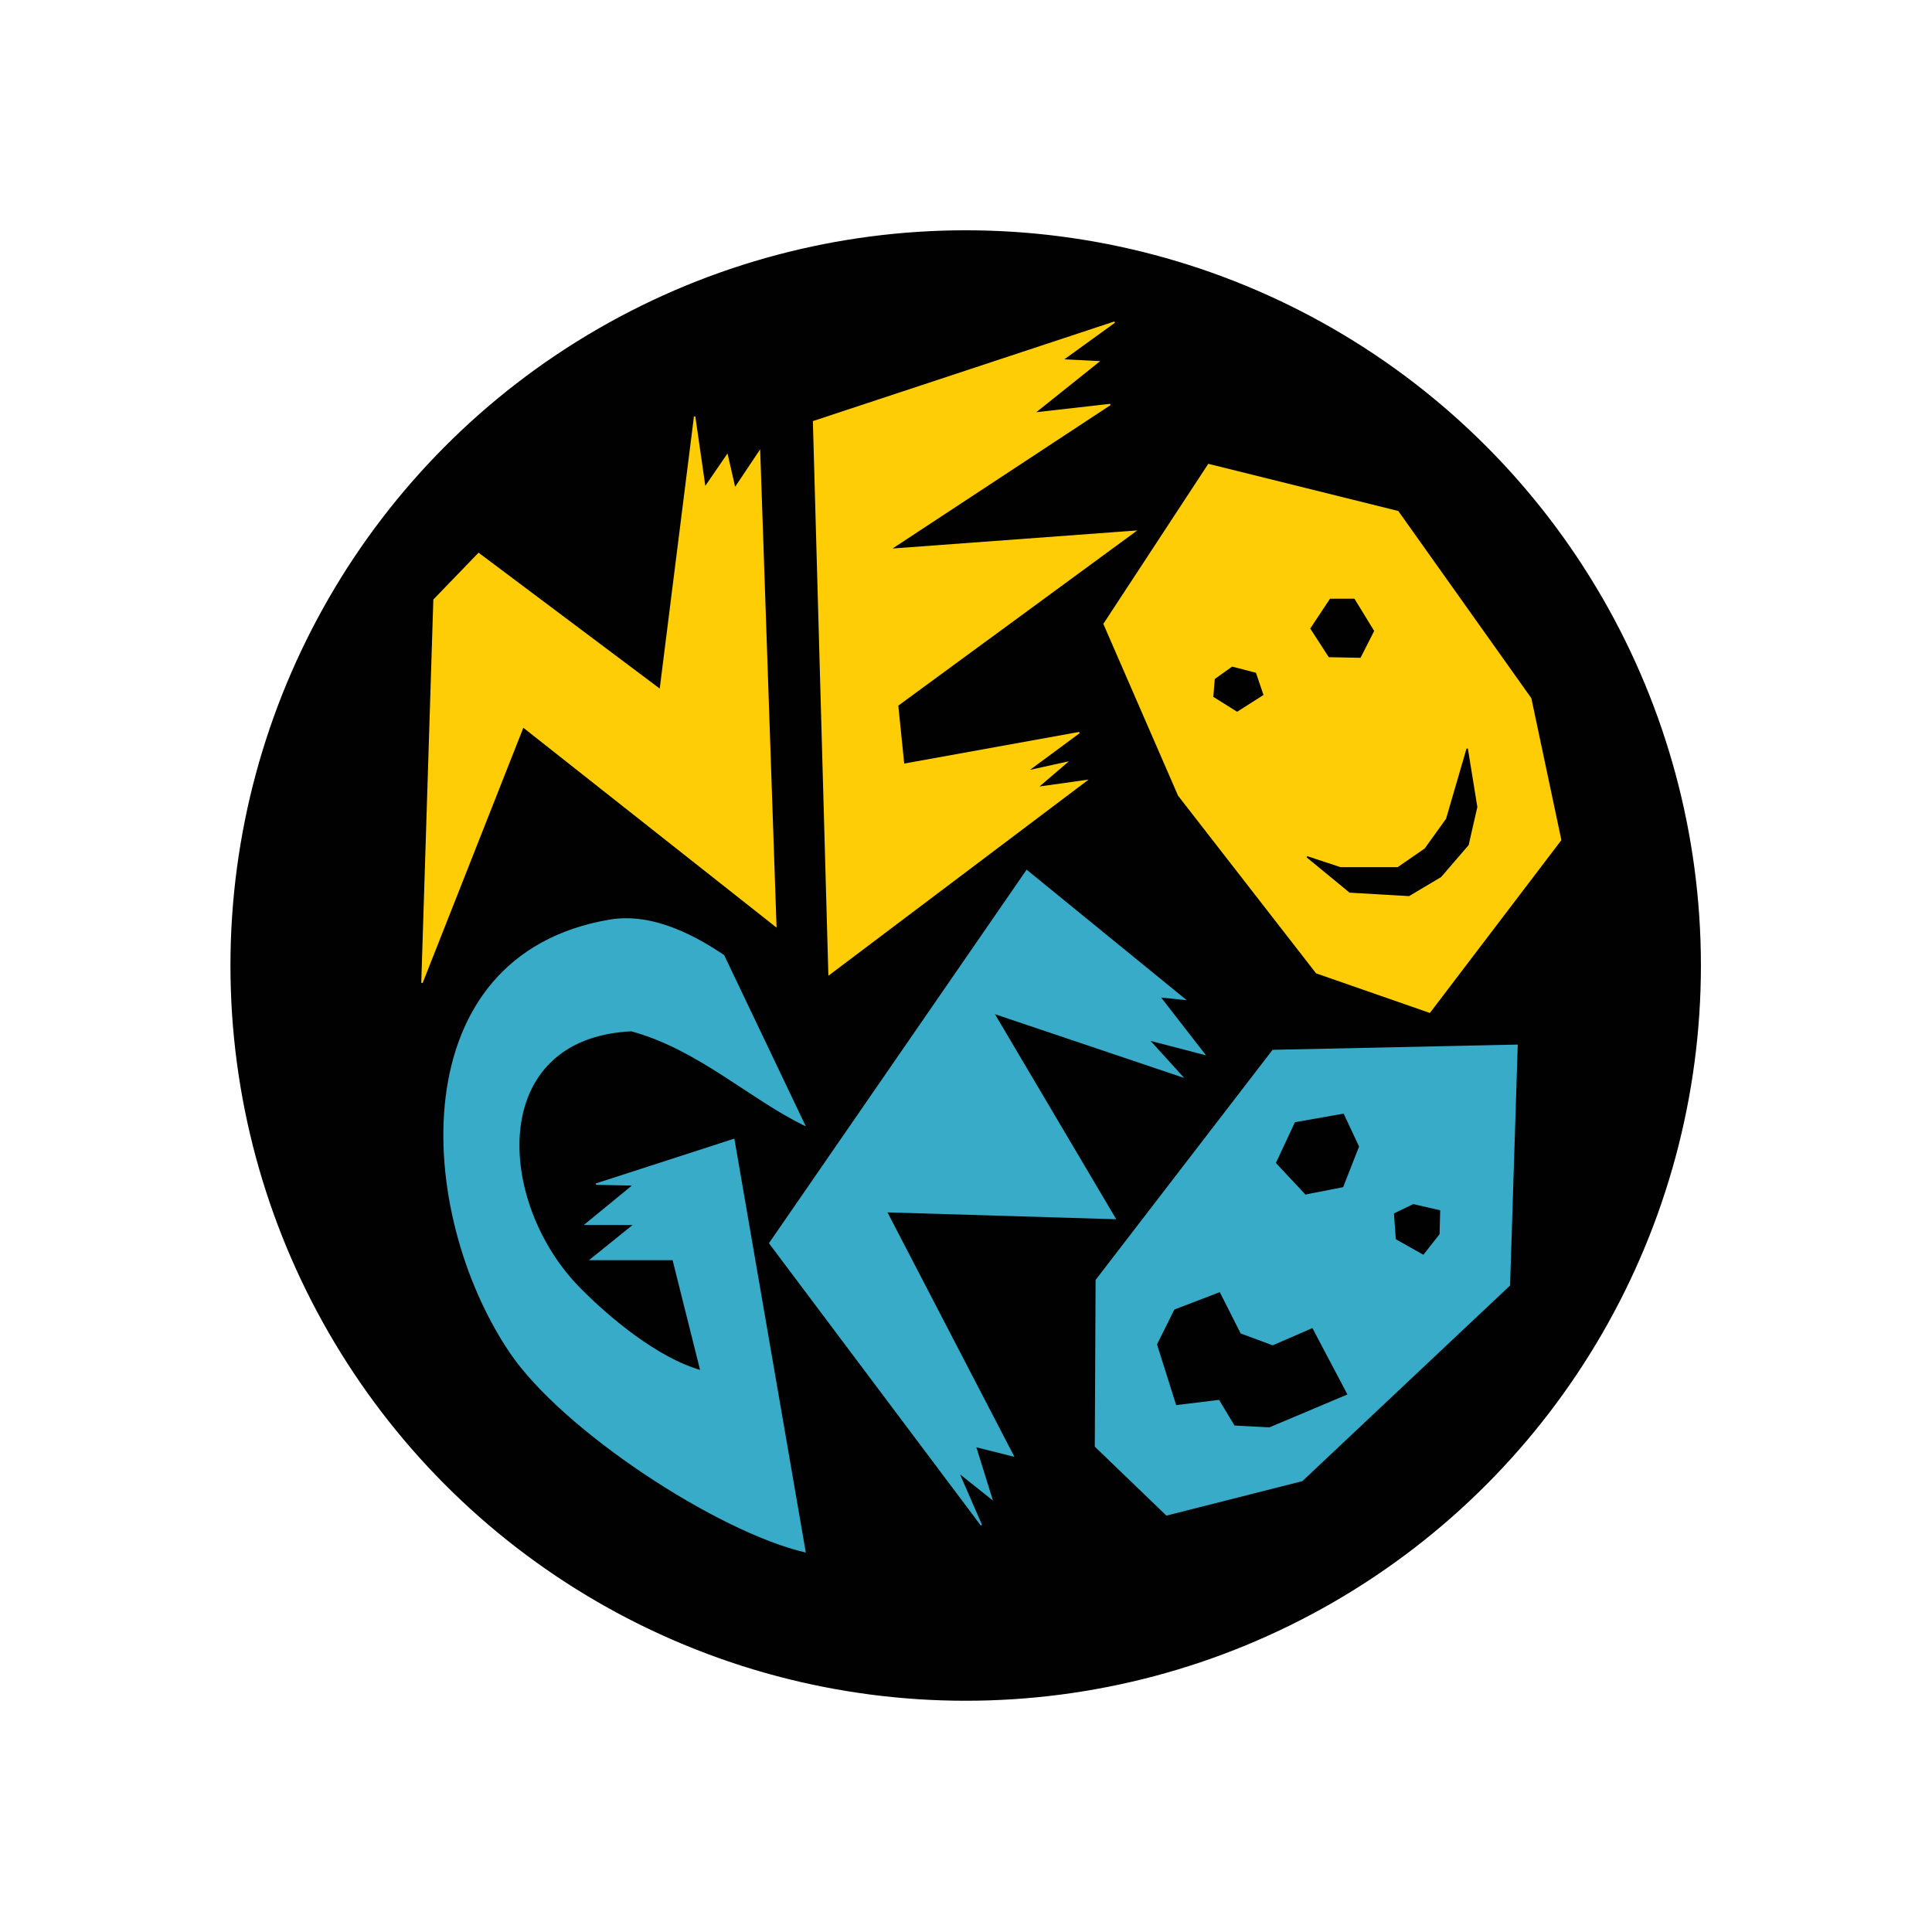
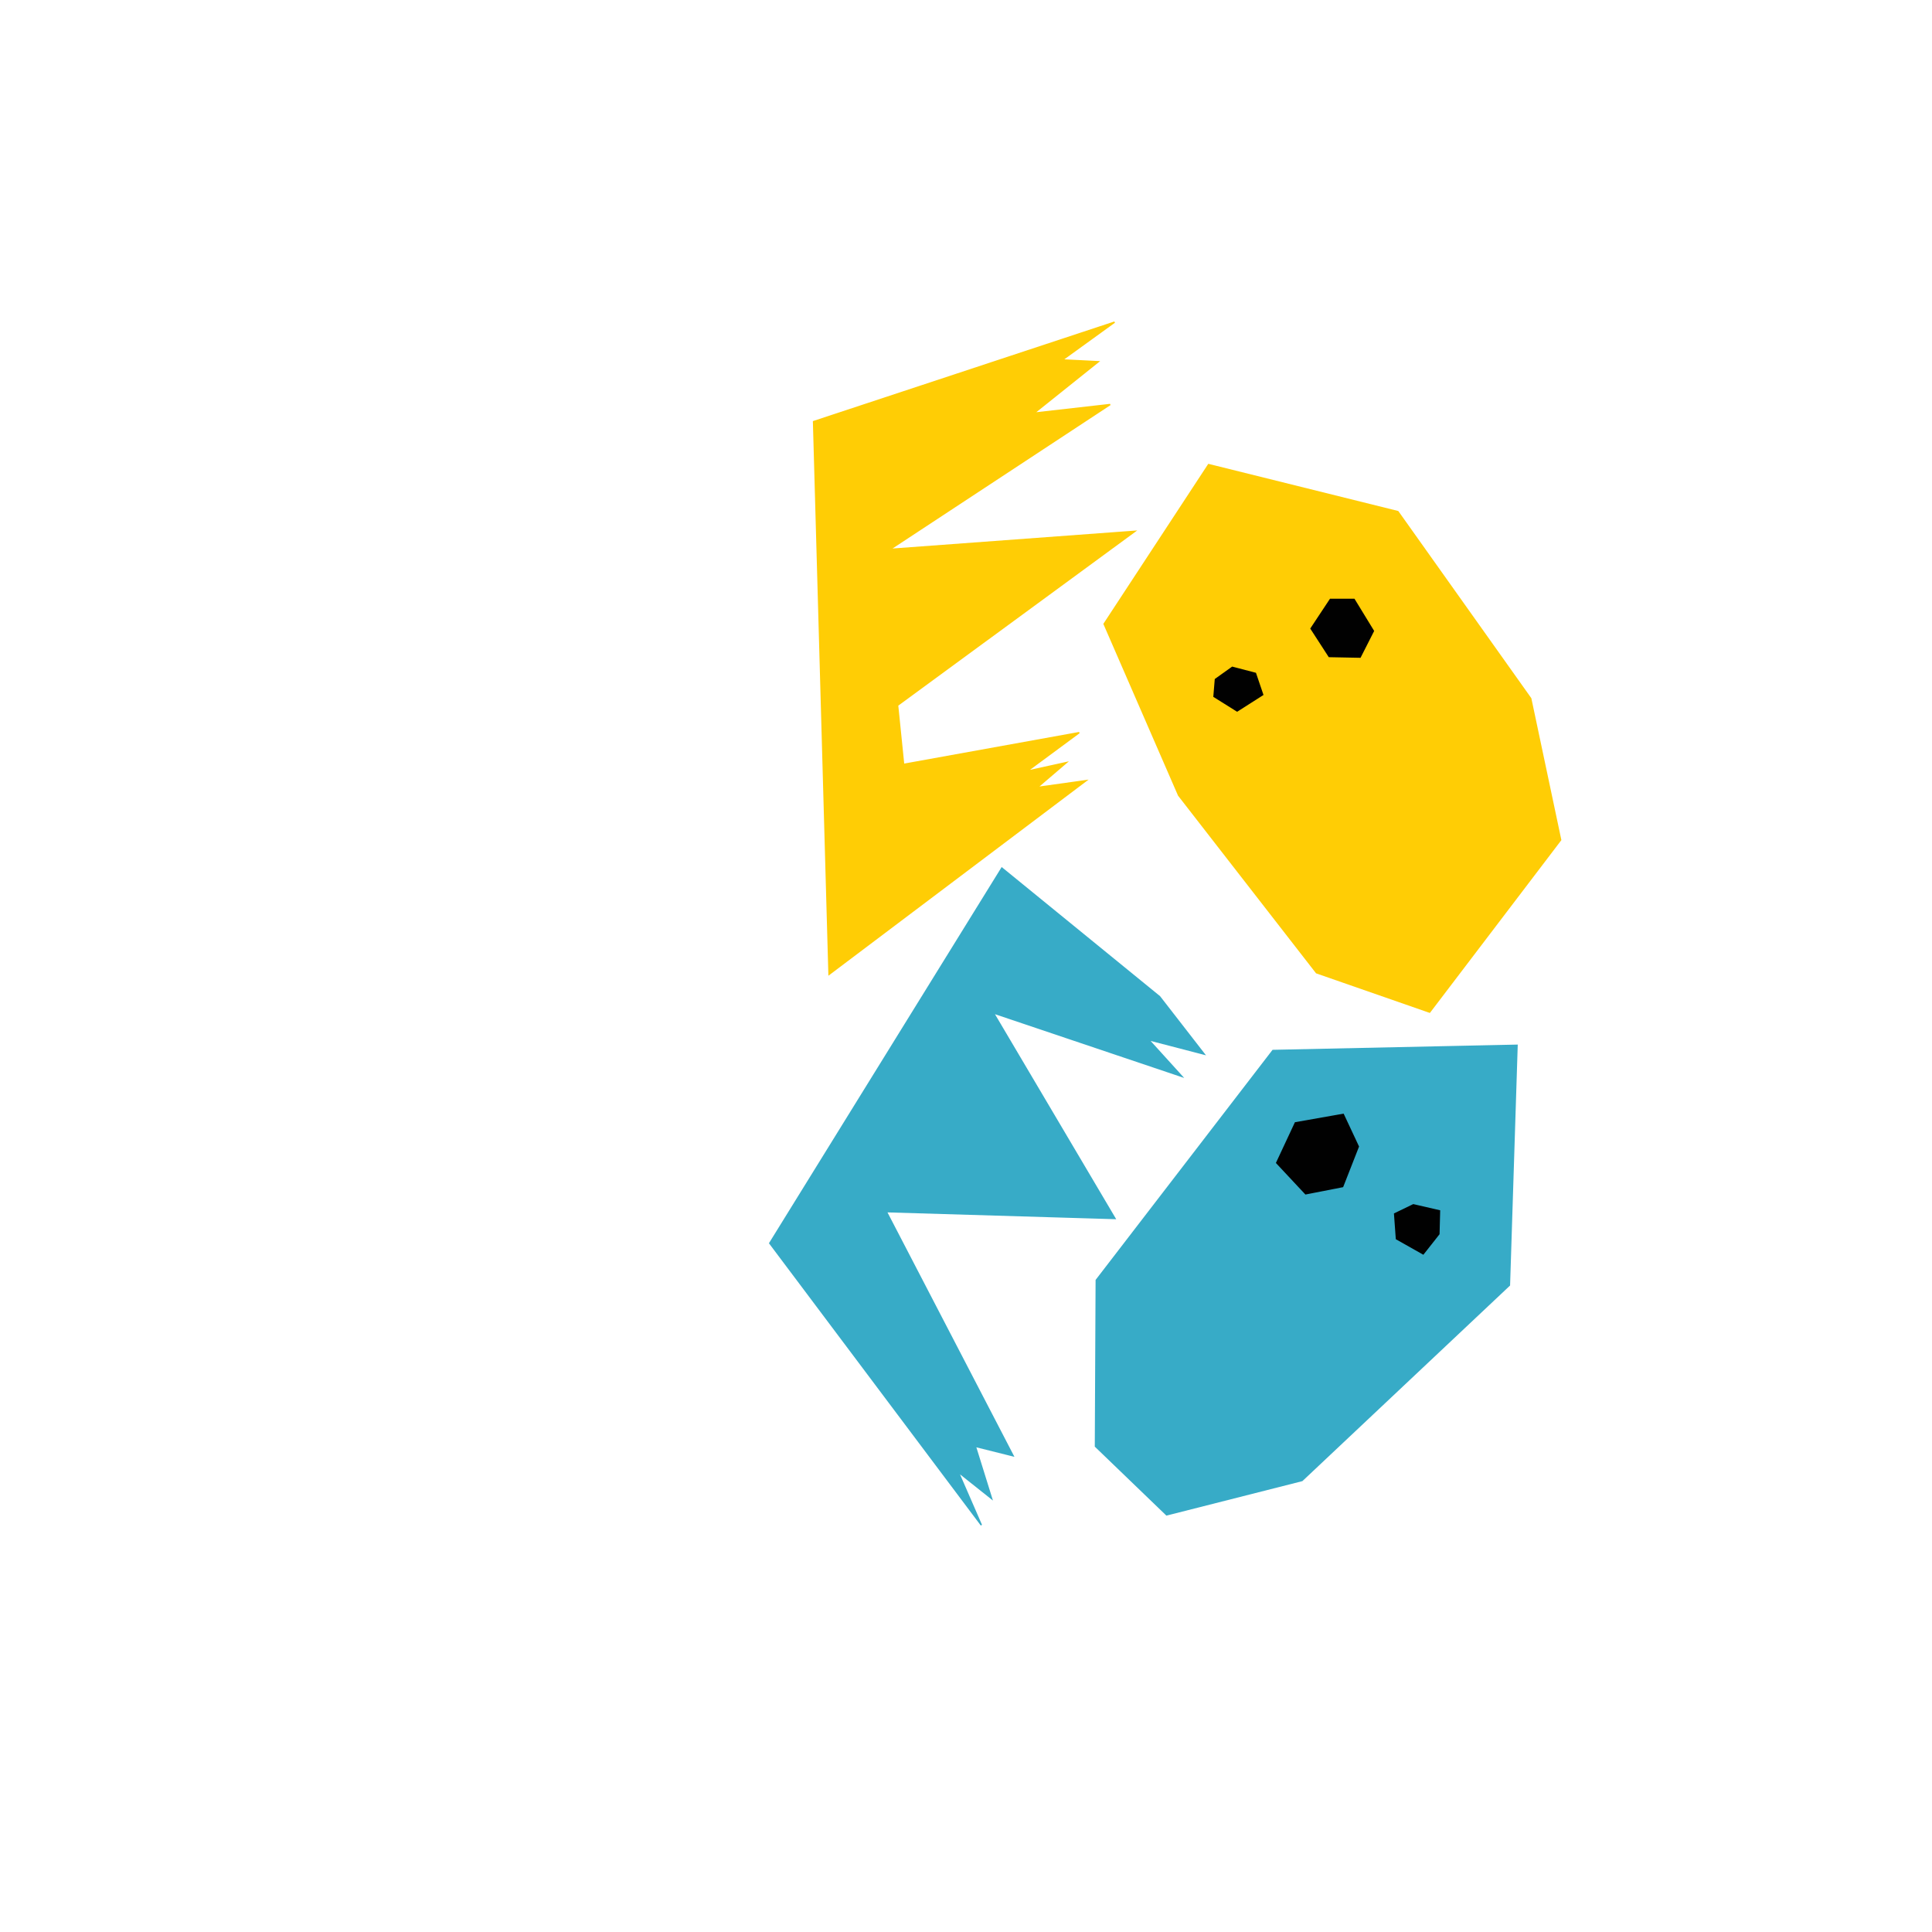
<svg xmlns="http://www.w3.org/2000/svg" version="1.1" id="Layer_1" x="0px" y="0px" viewBox="0 0 1000 1000" style="enable-background:new 0 0 1000 1000;" xml:space="preserve">
  <style type="text/css">
	.st0{fill-rule:evenodd;clip-rule:evenodd;fill:#010101;stroke:#010101;stroke-width:1.04;stroke-miterlimit:4.161;}
	.st1{fill-rule:evenodd;clip-rule:evenodd;fill:#FFCD05;stroke:#FFCD05;stroke-width:0.697;stroke-miterlimit:4.161;}
	.st2{fill-rule:evenodd;clip-rule:evenodd;fill:#37ABC7;stroke:#37ABC7;stroke-width:0.697;stroke-miterlimit:4.161;}
	.st3{fill-rule:evenodd;clip-rule:evenodd;fill:#010101;stroke:#010101;stroke-width:0.697;stroke-miterlimit:4.161;}
</style>
  <g transform="matrix(1.04 0 0 1.04 111.188 -366.984)">
-     <circle class="st0" cx="373.7" cy="833.4" r="365.4" />
    <g>
-       <path class="st1" d="M103.1,842l50.3-127.5l125.8,99.3l-8.1-236.2L258.8,596l-3.8-16.6l-11.1,16.2l-5.1-35.4l-17.1,136l-90.4-67.8    l-22.2,23L103.1,842z" />
      <path class="st1" d="M494.6,584.1l-52,79.3l37.1,85.3l68.6,88.3l56.3,19.6l65.2-85.7l-14.9-70.4l-66.1-93L494.6,584.1z" />
      <path class="st1" d="M305.7,837.8l127.9-96.4l-24.3,3.4l14.5-12.4l-19.6,4.3l26-19.2l-87.4,15.8l-3-29.4l118.1-86.6l-121.9,9    l109.6-72.1l-37.9,4.3l32-25.6l-17.9-0.9l26-18.8L298,562.7L305.7,837.8z" />
-       <path class="st2" d="M276.2,971.6l105.3,140.3l-11.5-26.4l16.6,13.2l-8.1-26l18.8,4.7l-63.1-121.5l113.8,3.4l-60.5-102.3    l93.8,31.6l-16.6-18.3l27.7,7.2l-22.2-28.6l12.4,1.3l-78.5-64L276.2,971.6z" />
-       <path class="st3" d="M543.6,779.3l16.6,5.5h28.6l13.6-9.4l10.7-14.9l10.2-35l4.7,29l-4.3,18.8l-13.6,15.8l-15.8,9.4l-29.4-1.7    L543.6,779.3z" />
+       <path class="st2" d="M276.2,971.6l105.3,140.3l-11.5-26.4l16.6,13.2l-8.1-26l18.8,4.7l-63.1-121.5l113.8,3.4l-60.5-102.3    l93.8,31.6l-16.6-18.3l27.7,7.2l-22.2-28.6l-78.5-64L276.2,971.6z" />
      <path class="st2" d="M438.3,1072.7l35.4,34.1l67.4-17.1l103.2-97.2l3.8-119.4l-121.5,2.6L438.7,990L438.3,1072.7z" />
-       <path class="st2" d="M253.2,828.4c-12.6-8.4-34.5-21.3-56.7-17.5c-103.6,17.6-96.6,145-49.5,214.9    c26.2,38.8,103.2,89.1,146.7,99.3L258.3,920l-68.6,22.2l18.8,0.4l-23.9,19.6h24.3l-21.7,17.5h40.9l14.1,56.3l-0.4-0.9    c-21.7-6.2-45.6-26.2-60.1-40.9c-42.2-42.6-46.5-124.9,25.6-128.4c33.2,9,58.8,33.6,86.1,46.9L253.2,828.4z" />
-       <path class="st3" d="M510.3,1016.8l16.2,6l19.6-8.5l17.1,32.4l-38.4,16.2l-17.1-0.9l-7.7-12.8l-21.3,2.6l-9.4-29.8l8.5-17.1    l22.2-8.5L510.3,1016.8z" />
      <path class="st3" d="M542.9,947l18.4-3.6l7.8-19.9l-7.5-16l-23.8,4.2l-9.3,19.9L542.9,947z" />
      <path class="st3" d="M497.3,699.5l11.5,7.2l12.7-8.1l-3.6-10.6l-11.5-3l-8.4,6L497.3,699.5z" />
      <path class="st3" d="M545.6,665.7l9.6-14.5H567l9.6,15.7l-6.6,13l-15.4-0.3L545.6,665.7z" />
      <path class="st3" d="M587.2,957l9.3-4.5l13,3l-0.3,11.5l-7.8,9.9l-13.3-7.5L587.2,957z" />
    </g>
  </g>
</svg>